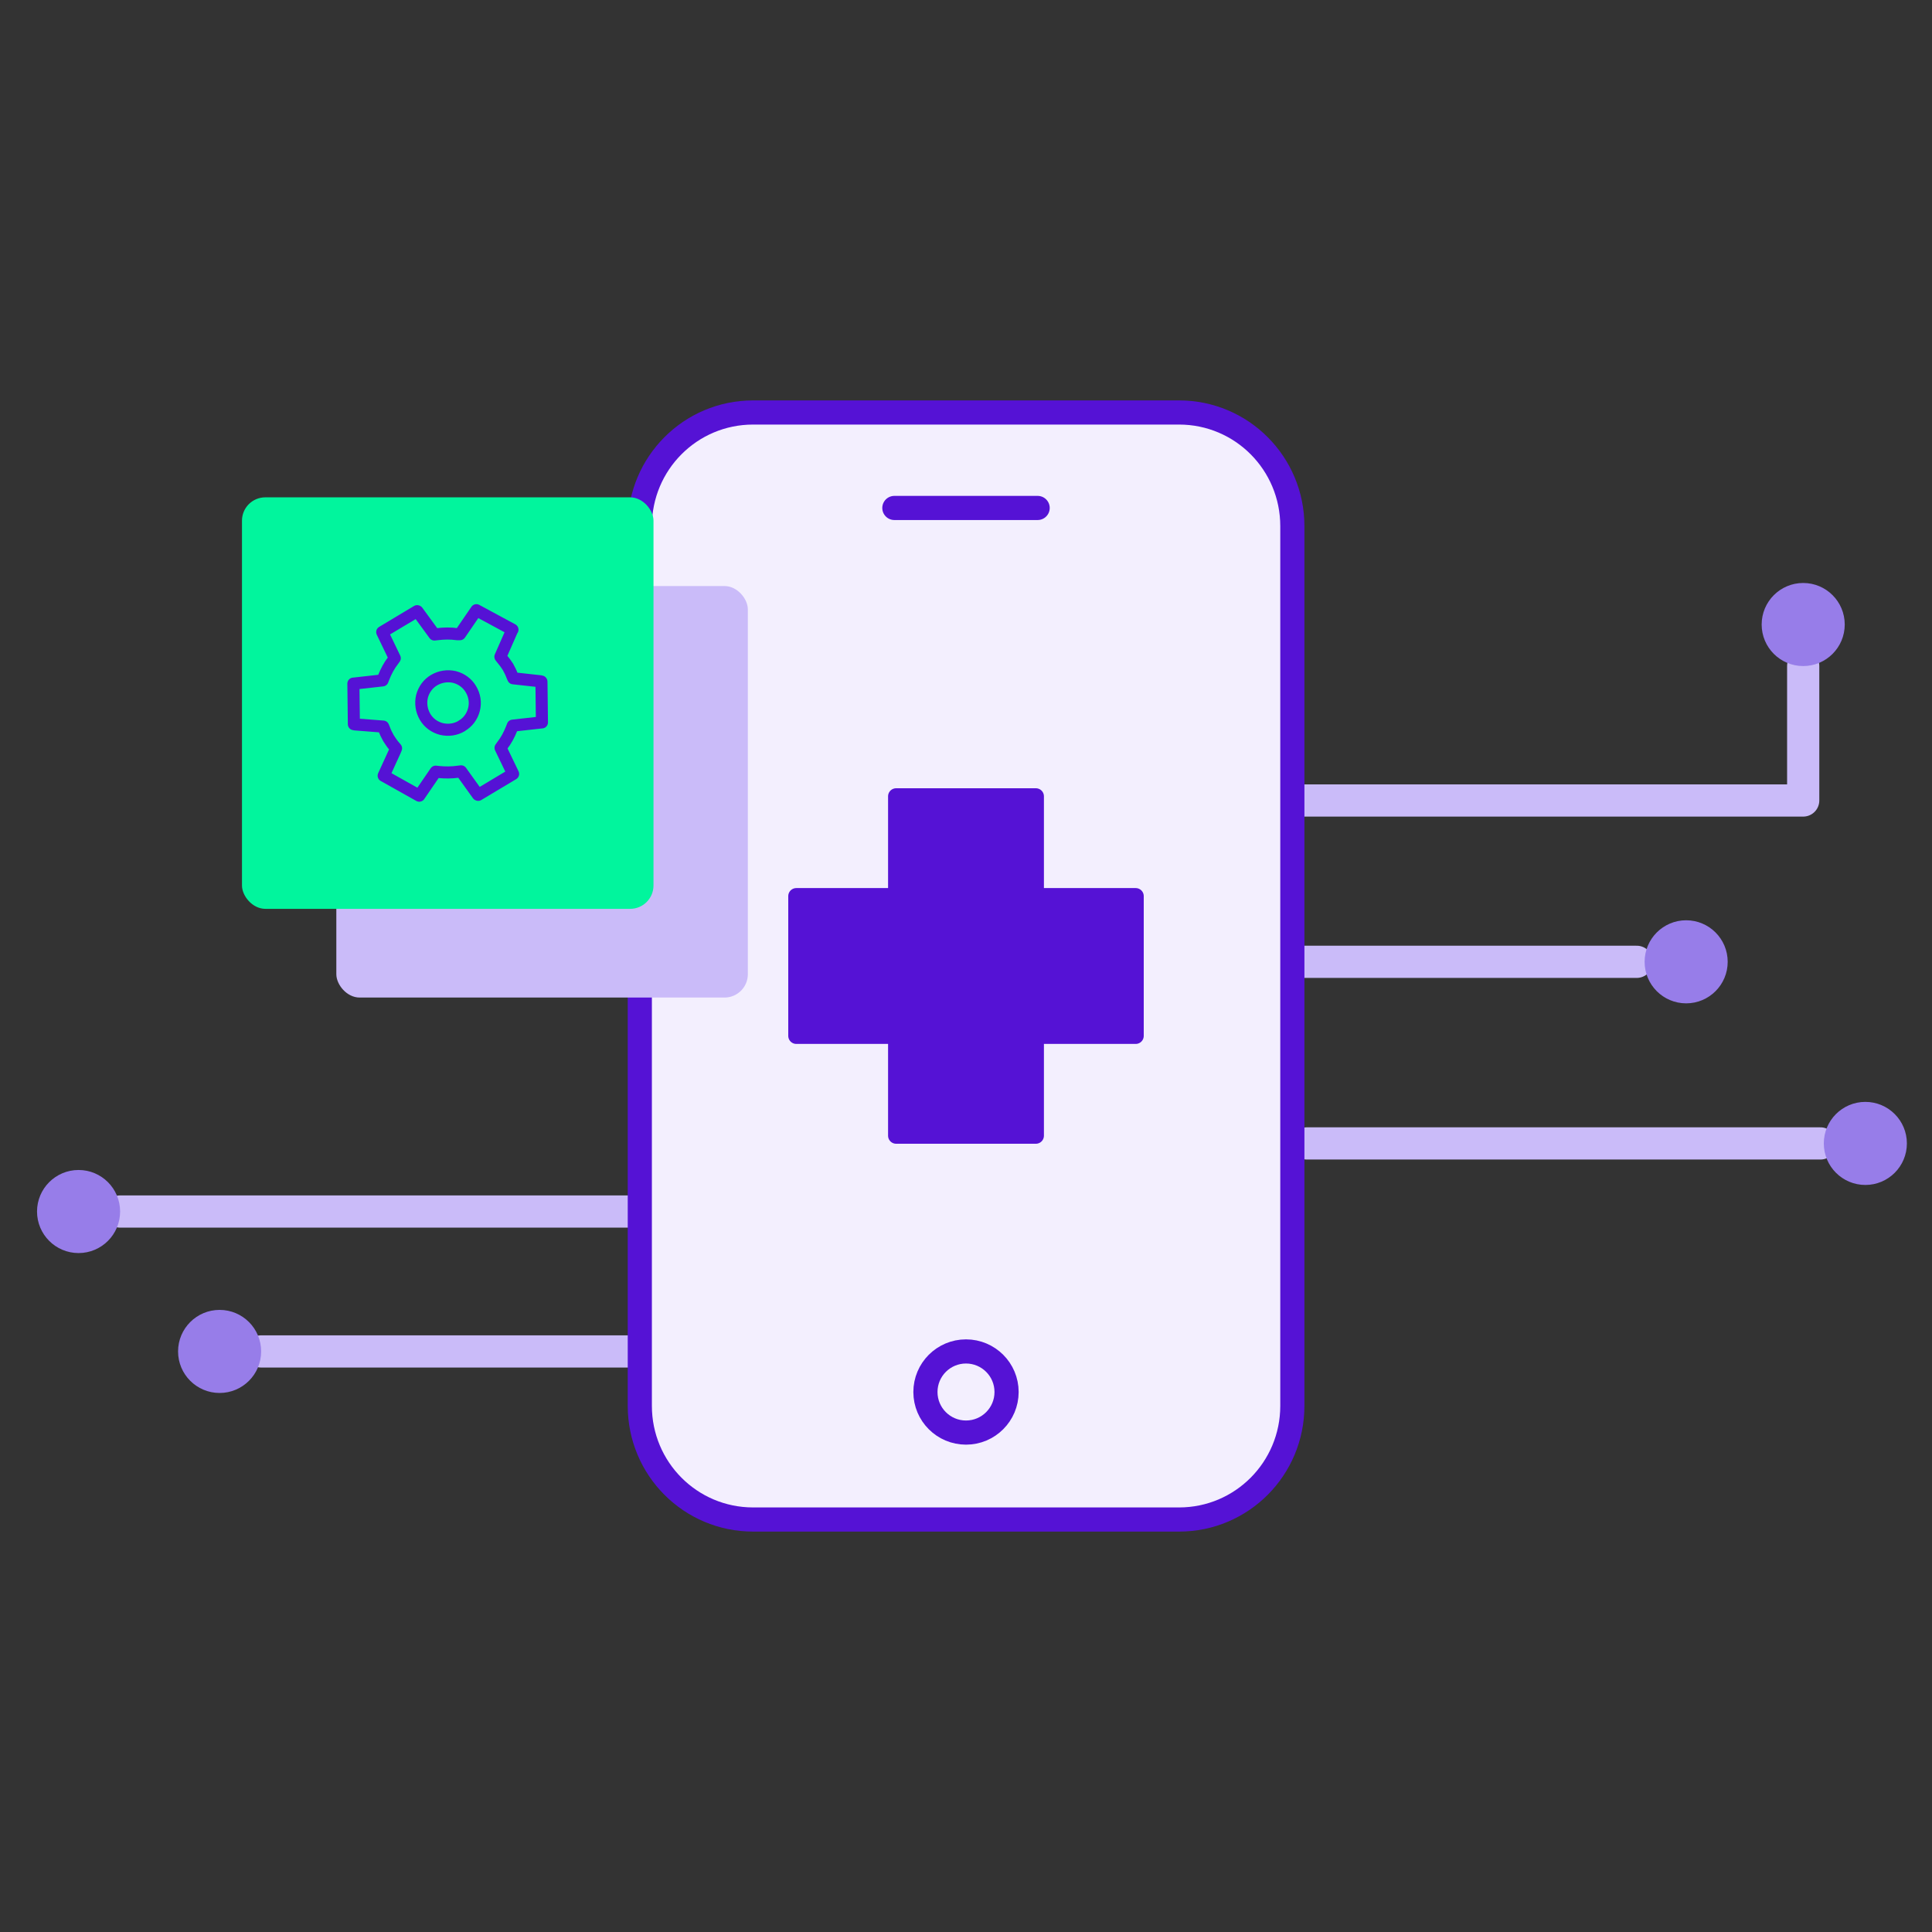
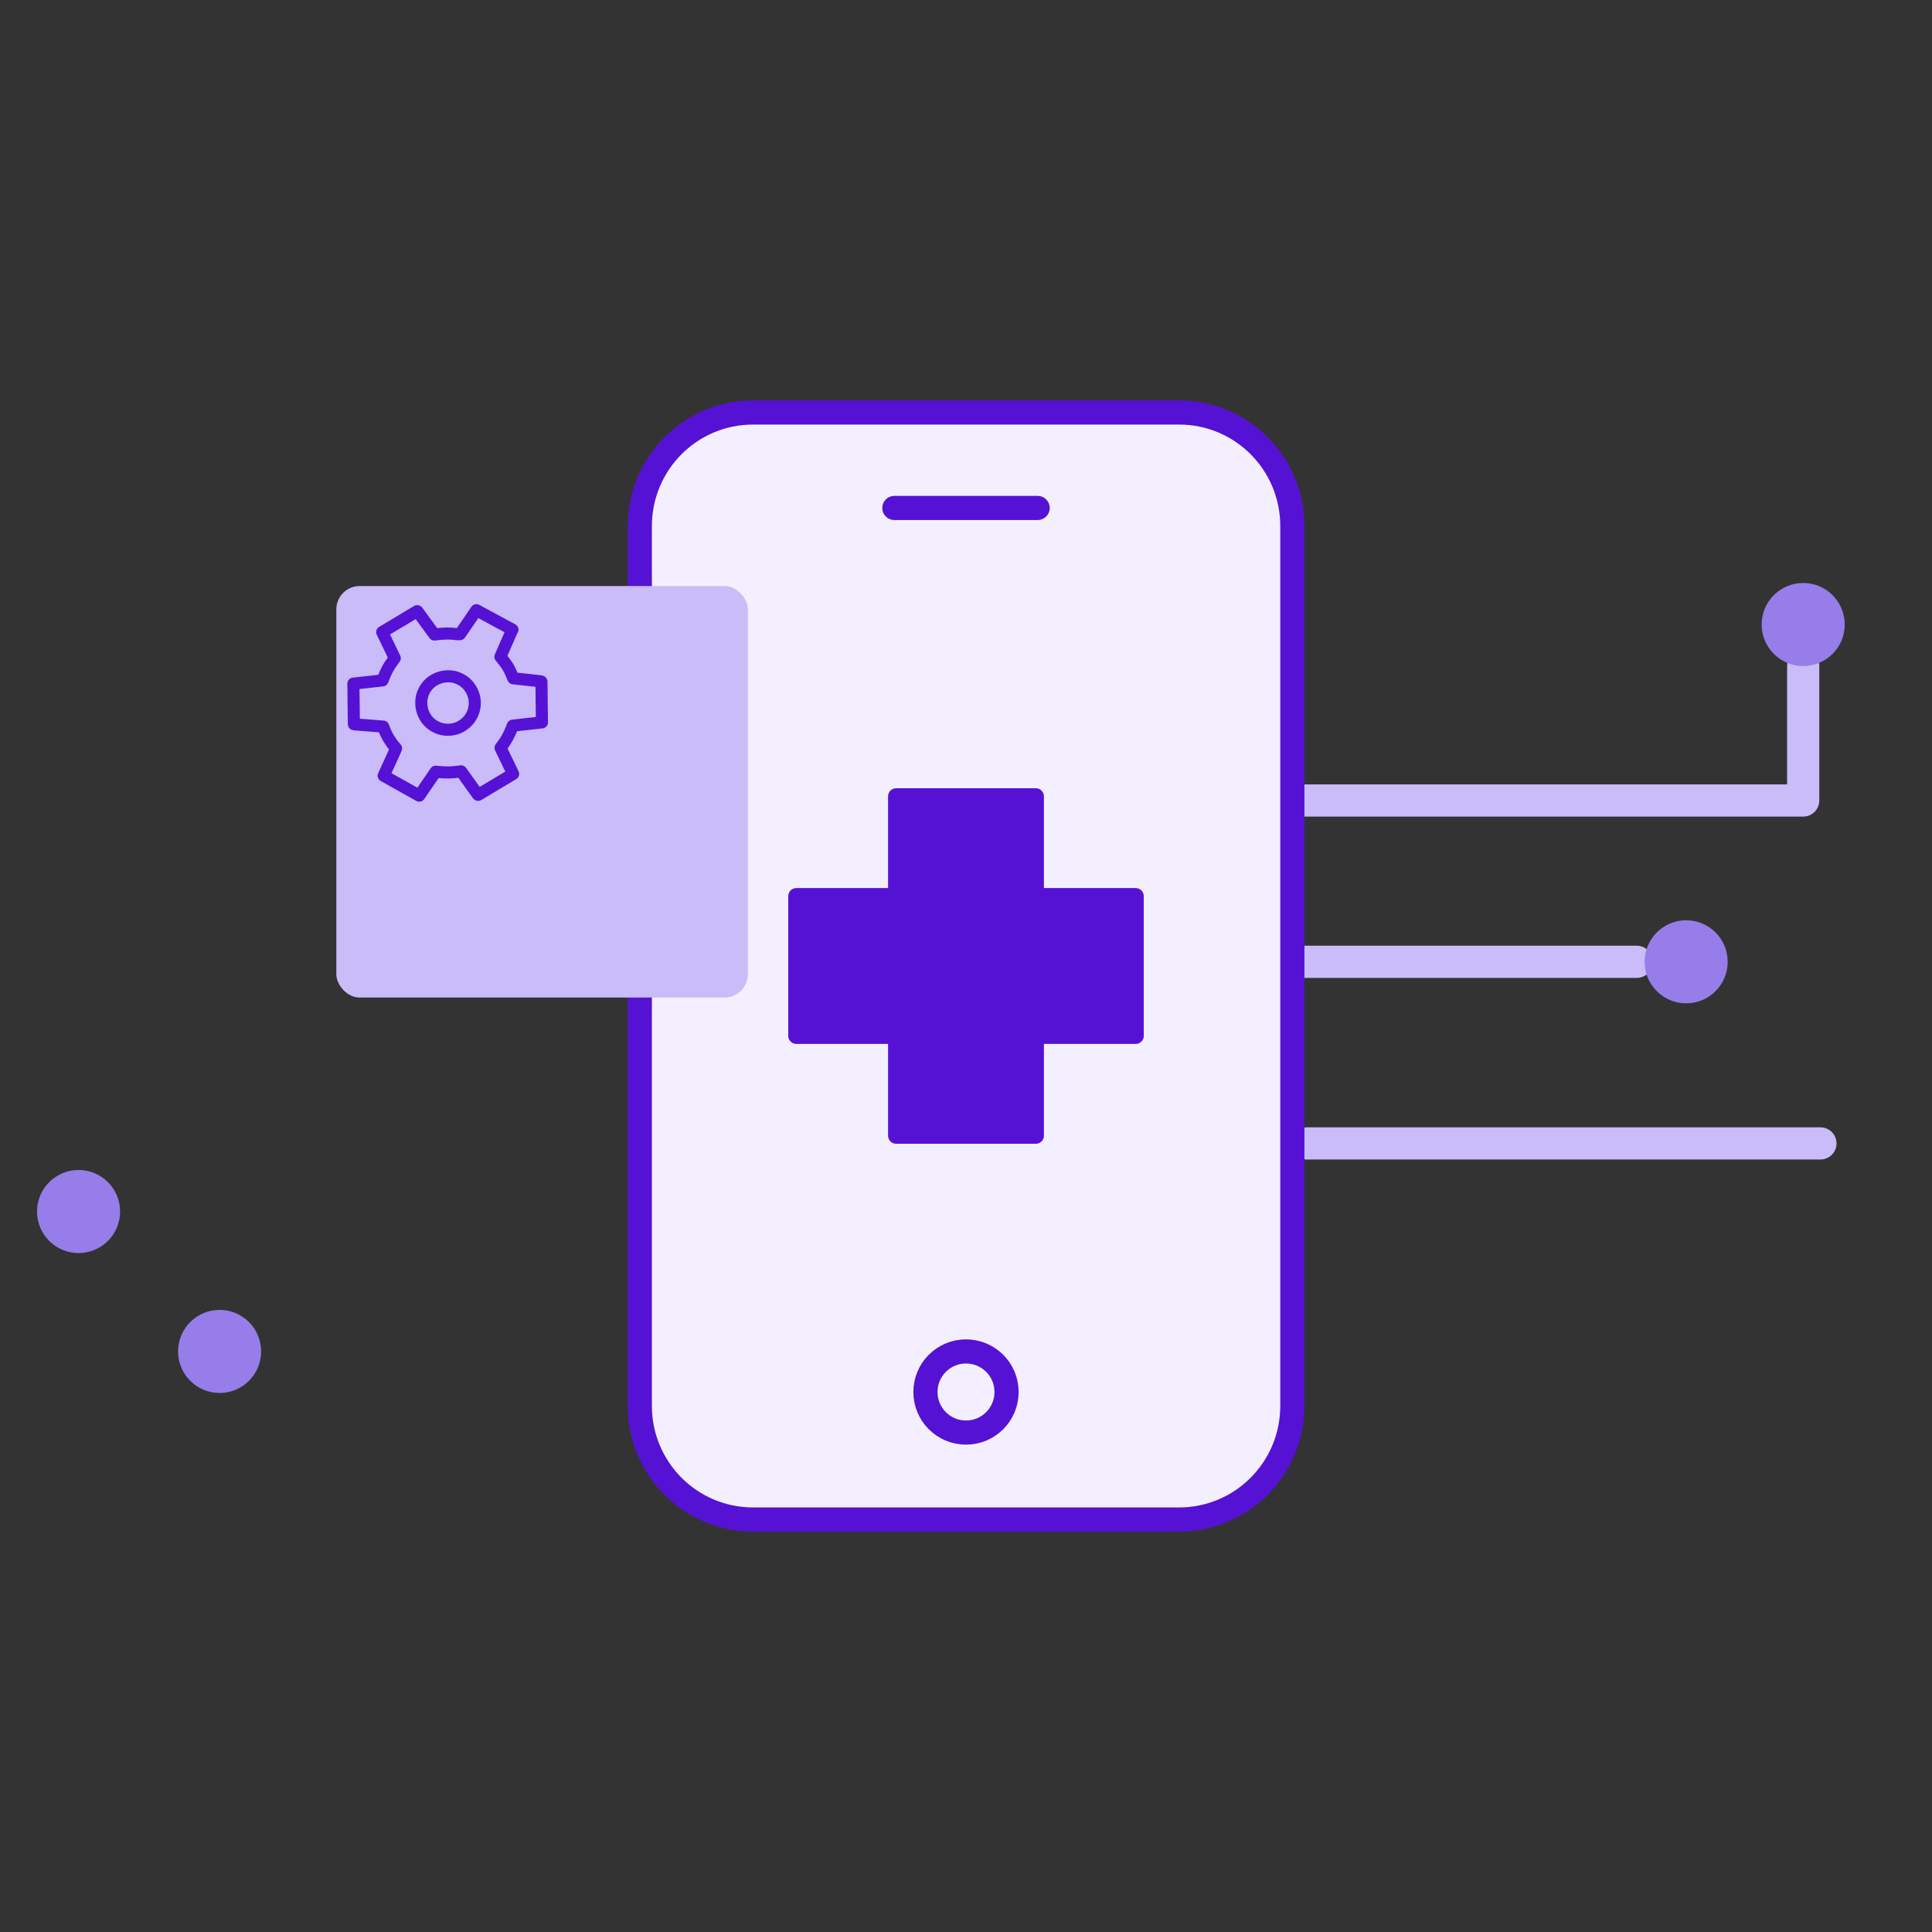
<svg xmlns="http://www.w3.org/2000/svg" viewBox="0 0 120 120">
  <rect x="0" y="0" width="120" height="120" fill="#333333" stroke="none" />
  <g id="Layer_1">
    <line x1="81.17" y1="71.02" x2="113.07" y2="71.02" style="fill:none; stroke:#cabbf9; stroke-linecap:round; stroke-linejoin:round; stroke-width:2px;" />
-     <circle cx="115.86" cy="71.02" r="2.58" style="fill:#977de9;" />
    <polyline points="72.43 49.72 112 49.72 112 41.37" style="fill:none; stroke:#cabbf9; stroke-linecap:round; stroke-linejoin:round; stroke-width:2px;" />
    <line x1="76.23" y1="59.74" x2="101.66" y2="59.74" style="fill:none; stroke:#cabbf9; stroke-linecap:round; stroke-linejoin:round; stroke-width:2px;" />
    <circle cx="112" cy="38.79" r="2.58" style="fill:#977de9;" />
    <circle cx="104.73" cy="59.74" r="2.58" style="fill:#977de9;" />
-     <line x1="50.95" y1="83.94" x2="16.22" y2="83.94" style="fill:none; stroke:#cabbf9; stroke-linecap:round; stroke-linejoin:round; stroke-width:2px;" />
-     <line x1="48.19" y1="75.25" x2="7.46" y2="75.25" style="fill:none; stroke:#cabbf9; stroke-linecap:round; stroke-linejoin:round; stroke-width:2px;" />
    <circle cx="4.88" cy="75.25" r="2.58" style="fill:#977de9;" />
    <circle cx="13.64" cy="83.94" r="2.58" style="fill:#977de9;" />
    <path d="M80.27,32.68v54.64c0,3.9-3.14,7.06-7.04,7.06h-26.45c-3.9,0-7.04-3.16-7.04-7.06v-54.64c0-3.9,3.14-7.06,7.04-7.06h26.45c3.9,0,7.04,3.16,7.04,7.06Z" style="fill:#f3effe; stroke:#5512d5; stroke-miterlimit:10; stroke-width:1.5px;" />
    <rect x="20.89" y="36.4" width="25.56" height="25.56" rx="1.45" ry="1.45" style="fill:#cabbf9;" />
-     <rect x="15.03" y="30.89" width="25.56" height="25.56" rx="1.45" ry="1.45" style="fill:#01f59d;" />
    <path d="M31.83,39.11l-2.24-1.21-1.02,1.49h-.18c-.41-.06-.82-.05-1.23,0l-.18.02-1.05-1.44s-.01,0-.02-.01l-2.17,1.3.78,1.62-.1.14c-.25.32-.44.68-.59,1.06l-.07.18-1.79.2s-.01,0-.02,0l.03,2.52s0,0,0,0c0,0,.01.01.02.01l1.8.14.07.17c.07.19.16.37.26.55.11.17.22.34.35.49h0s.12.14.12.14l-.07.17-.7,1.53h0s2.21,1.24,2.21,1.24l1.02-1.49.18.02c.41.04.82.04,1.23-.02l.17-.02,1.04,1.45s.01,0,.02.01l2.17-1.3-.78-1.62.1-.14c.25-.32.44-.68.59-1.06l.07-.18,1.79-.2h.02s-.03-2.53-.03-2.53c0,0-.01-.02-.02-.02l-1.73-.19-.07-.16c-.07-.19-.16-.37-.26-.55-.11-.17-.23-.34-.36-.49h0s-.11-.14-.11-.14l.73-1.66s.01-.01.02-.02ZM28.68,45.09c-.38.23-.83.29-1.26.19-.43-.11-.8-.38-1.02-.76s-.29-.83-.19-1.26c.11-.43.38-.8.76-1.02s.83-.29,1.26-.19c.43.11.8.38,1.02.76.23.38.3.83.19,1.26-.11.43-.38.8-.77,1.02Z" style="fill:none; stroke:#5512d5; stroke-linecap:round; stroke-linejoin:round; stroke-width:.75px;" />
  </g>
  <g id="Layer_3">
    <rect x="55.66" y="49.46" width="8.68" height="21.08" transform="translate(120 0) rotate(90)" style="fill:#5512d5; stroke:#5512d5; stroke-linecap:round; stroke-linejoin:round;" />
    <rect x="55.66" y="49.46" width="8.68" height="21.08" style="fill:#5512d5; stroke:#5512d5; stroke-linecap:round; stroke-linejoin:round;" />
    <circle cx="60" cy="86.46" r="2.52" style="fill:#f3effe; stroke:#5512d5; stroke-miterlimit:10; stroke-width:1.5px;" />
    <line x1="55.55" y1="31.55" x2="64.45" y2="31.55" style="fill:none; stroke:#5512d5; stroke-linecap:round; stroke-miterlimit:10; stroke-width:1.5px;" />
  </g>
</svg>